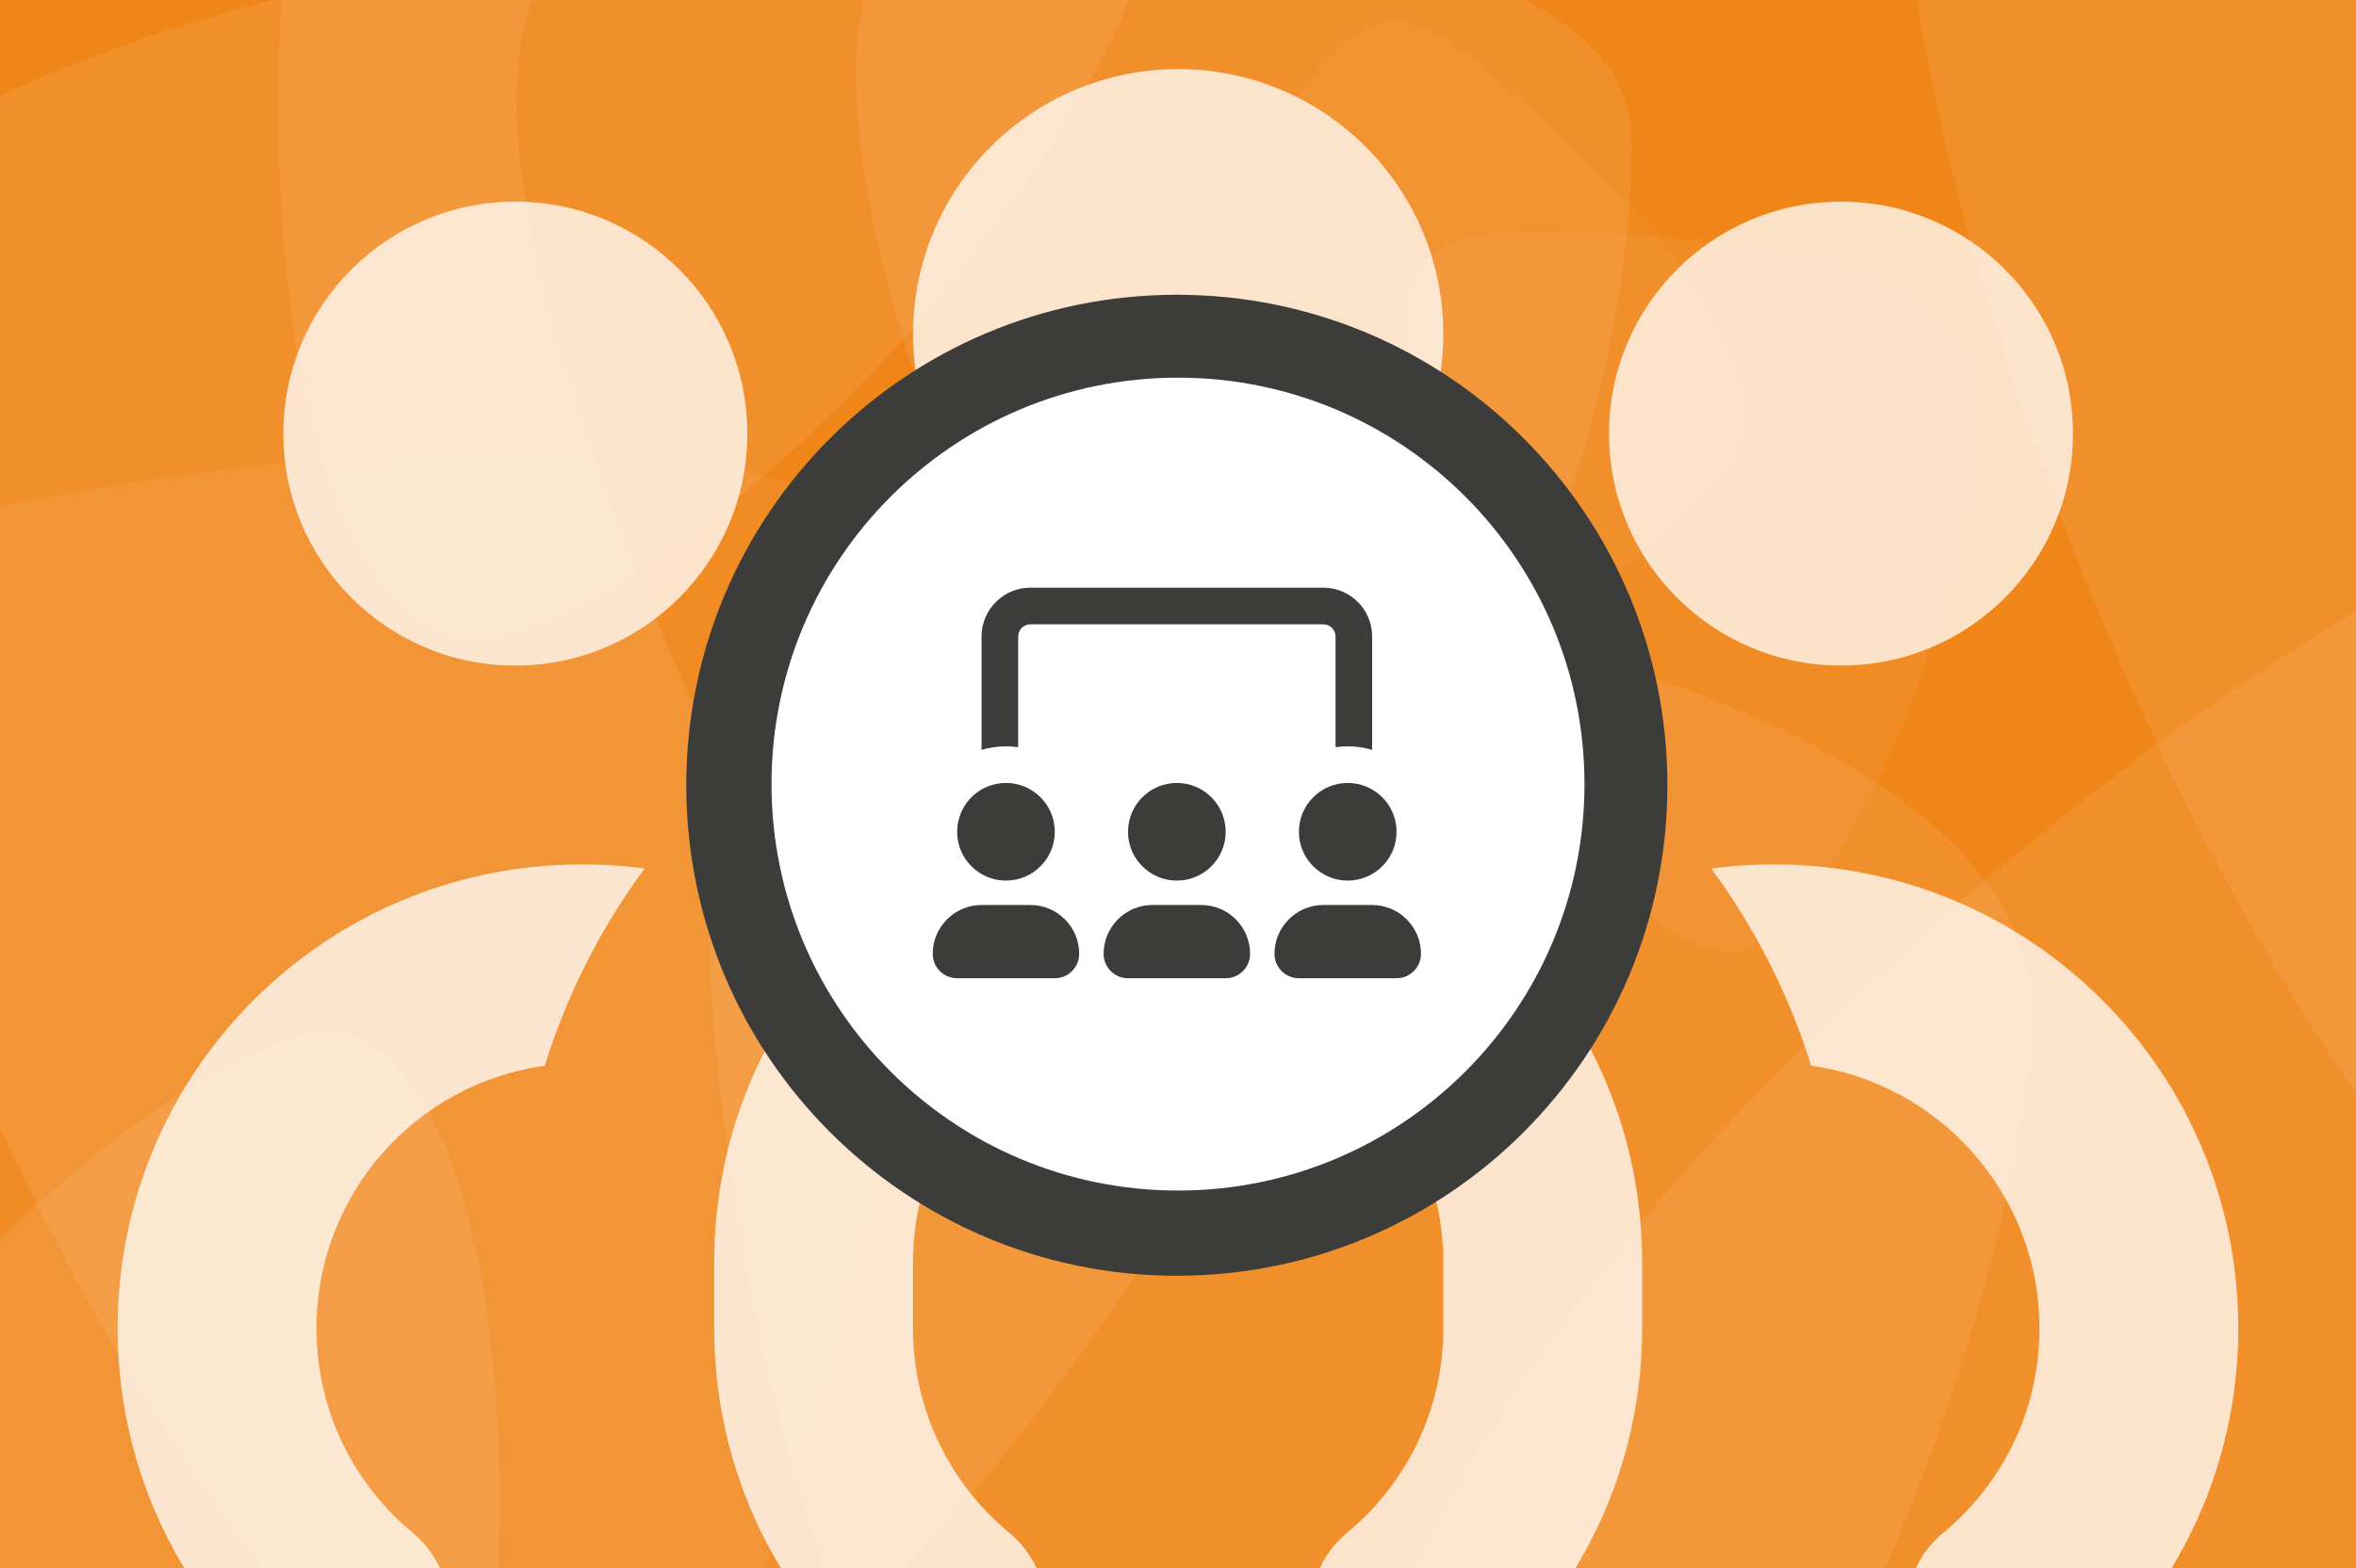
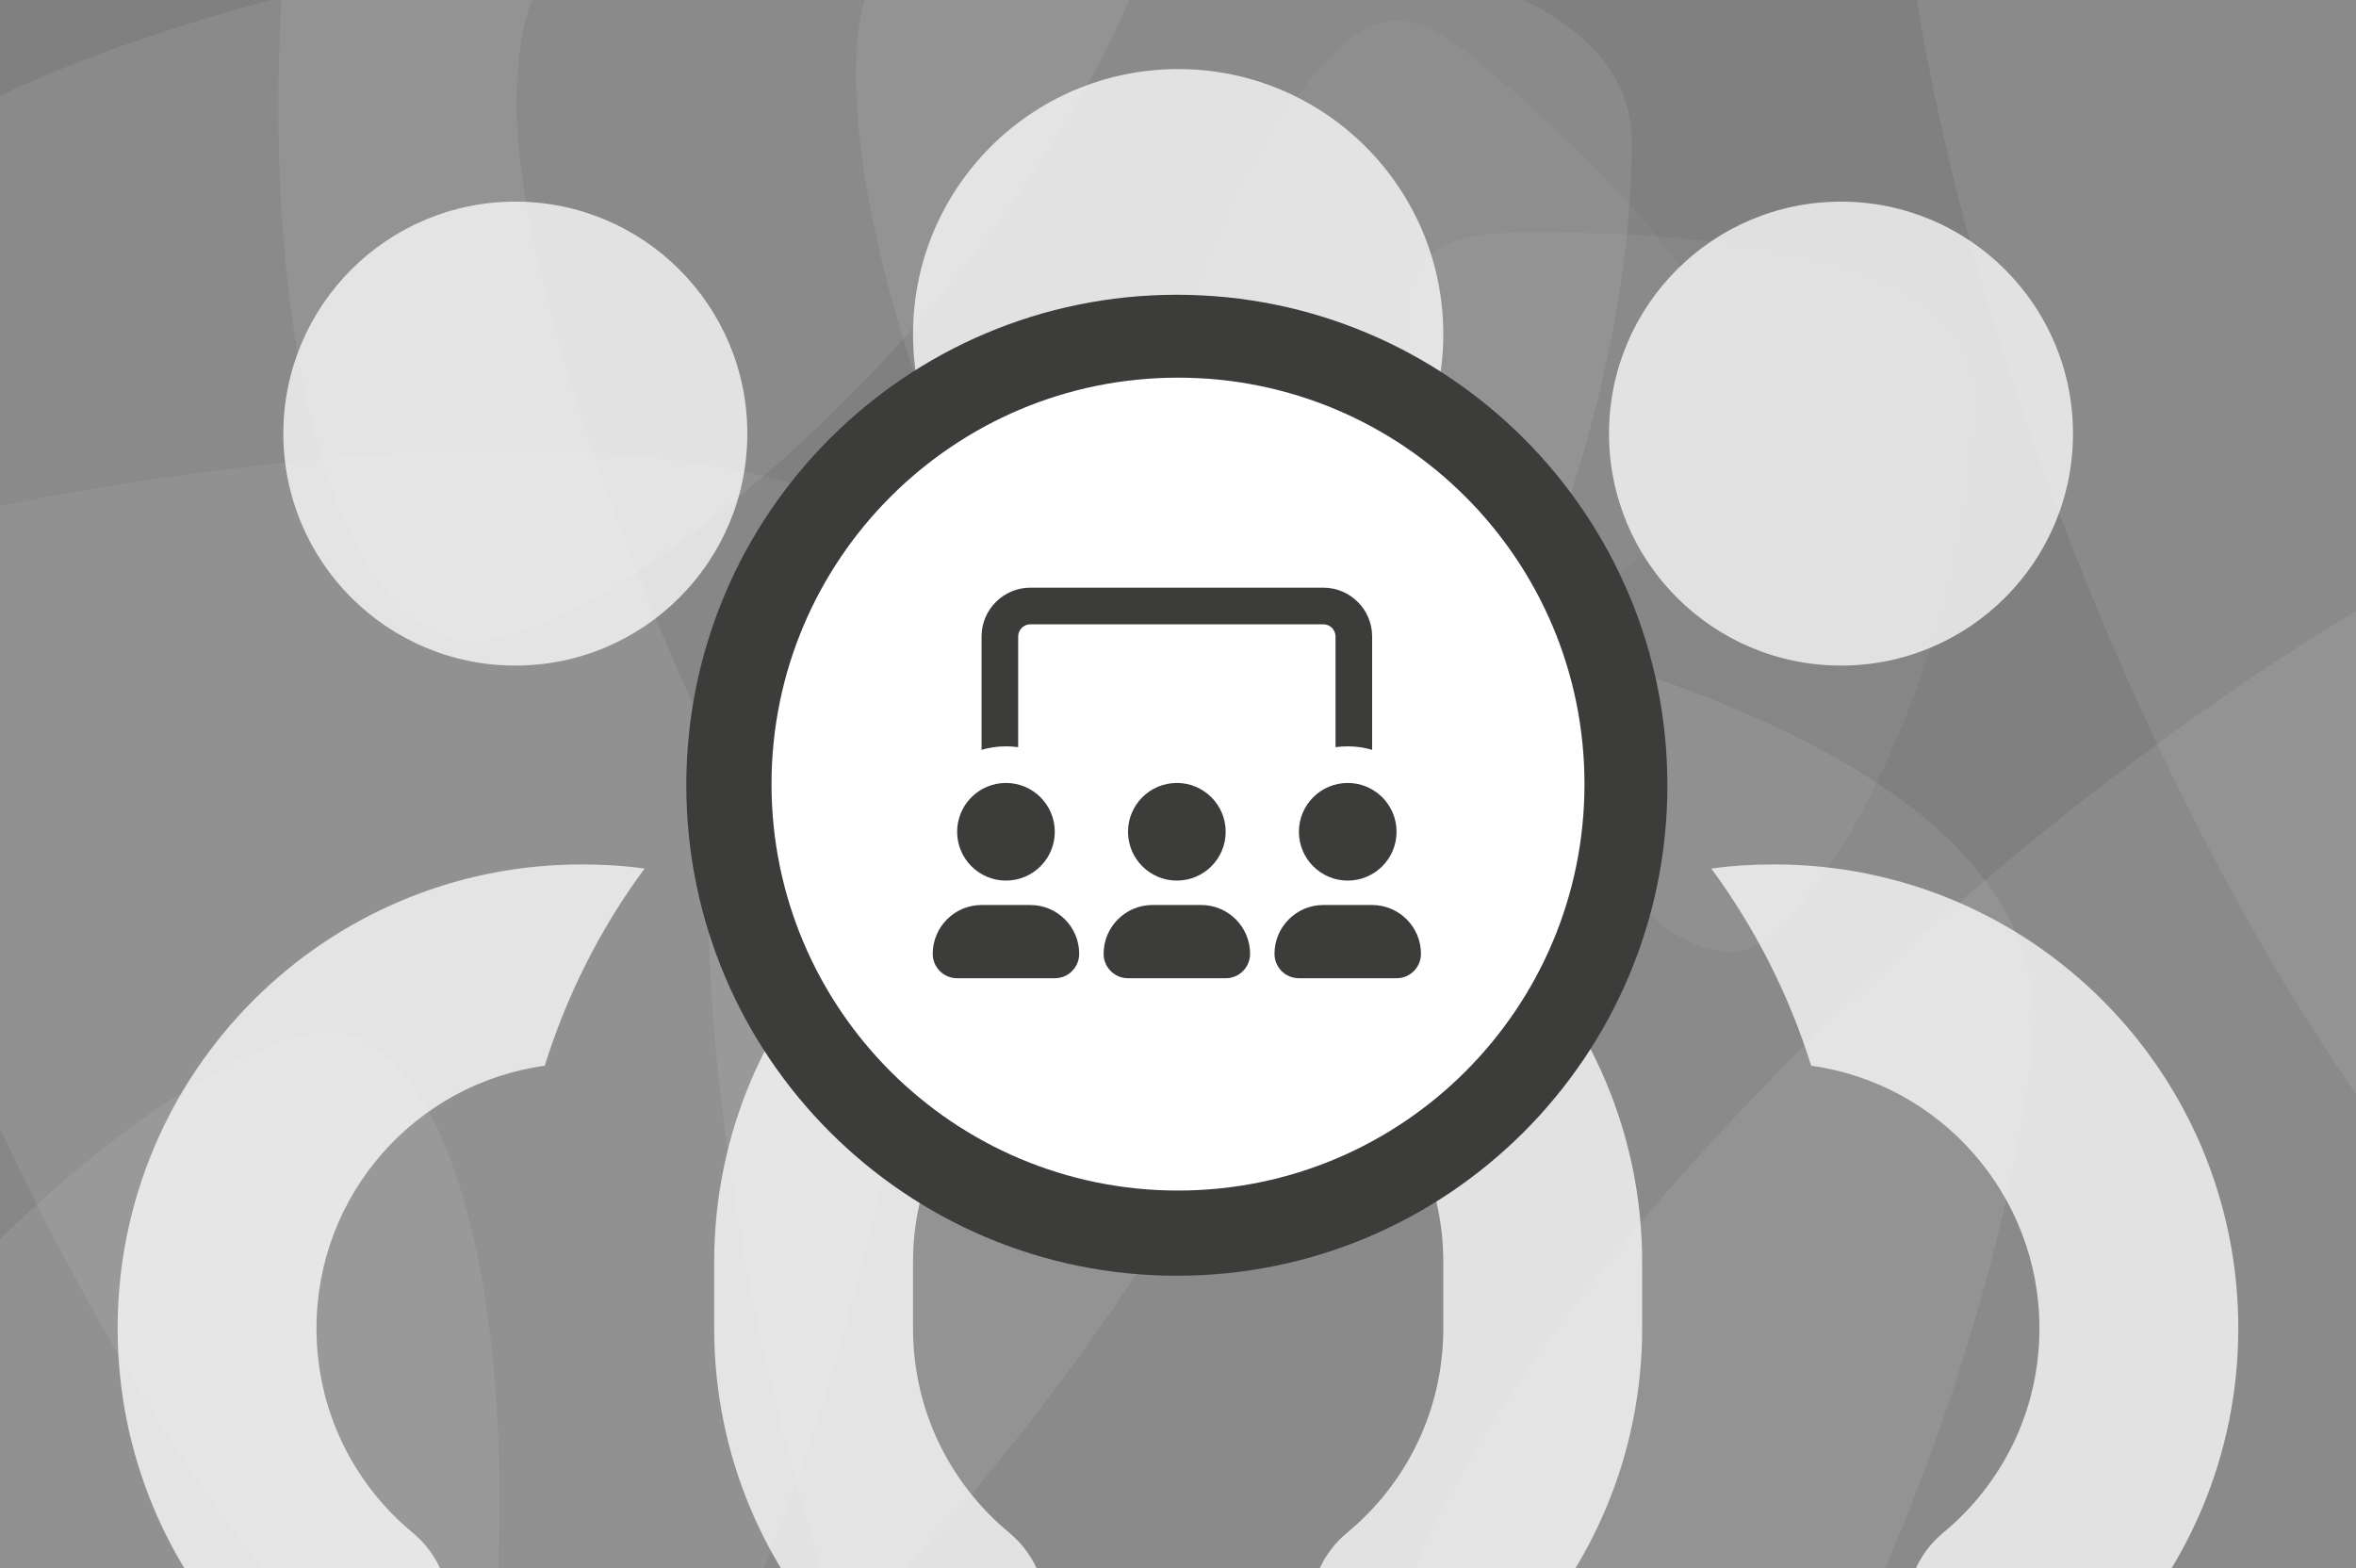
<svg xmlns="http://www.w3.org/2000/svg" width="1023" height="681" viewBox="0 0 1023 681">
  <rect x="0" y="0" width="1023" height="681" fill="#808080" stroke="none" />
  <g id="Ebene-1-copy">
-     <path id="Path" fill="#f08518" stroke="none" d="M 1195.219 718.958 L -32.742 719.262 L -32.921 -3.068 L 1195.04 -3.372 L 1195.219 718.958 Z" />
    <g id="Group" opacity="0.7">
      <clipPath id="clipPath1">
        <path d="M -19266.84 13153.846 L 6965.369 13153.846 L 6965.369 -13263.279 L -19266.84 -13263.279 L -19266.84 13153.846 Z" />
      </clipPath>
      <g id="g1" opacity="0.12" clip-path="url(#clipPath1)" style="mix-blend-mode:overlay">
        <path id="path1" fill="#fefefe" stroke="none" d="M 513.419 522.213 C 501.386 525.773 491.781 527.106 479.173 527.109 C 375.975 527.135 224.353 166.539 224.323 46.515 C 224.312 2.333 234.766 -12.418 249.532 -25.062 C 123.23 -10.292 -28.302 36.1 -76.75 95.032 C -87.225 109.794 -93.577 132.935 -93.57 162.422 C -93.523 349.788 106.567 774.904 247.643 774.869 C 312.921 774.853 422.929 667.539 513.419 522.213" />
        <path id="path2" fill="#fefefe" stroke="none" d="M 447.411 -32.982 C 577.924 -33.015 708.526 -12.005 708.545 61.664 C 708.582 211.131 613.841 392.27 565.453 392.282 C 479.144 392.303 371.701 152.294 371.672 32.261 C 371.658 -22.464 392.708 -32.969 447.411 -32.982" />
      </g>
      <path id="path3" fill="#fefefe" stroke="none" opacity="0.12" style="mix-blend-mode:overlay" d="M 85.694 886.324 C -33.044 832.152 -143.127 758.802 -112.549 691.779 C -50.51 555.795 110.9 430.36 154.923 450.444 C 233.446 486.268 231.511 749.222 181.689 858.427 C 158.975 908.215 135.463 909.029 85.694 886.324" />
      <path id="path4" fill="#fefefe" stroke="none" opacity="0.12" style="mix-blend-mode:overlay" d="M 265.589 -211.3 C 398.58 -151.734 522.053 -70.686 488.43 4.381 C 420.212 156.686 240.965 297.98 191.658 275.896 C 103.71 236.504 103.842 -57.1 158.626 -179.413 C 183.603 -235.177 209.848 -236.267 265.589 -211.3" />
      <path id="path5" fill="#fefefe" stroke="none" opacity="0.08" style="mix-blend-mode:overlay" d="M 410.193 369.554 C 370.59 624.679 289.827 873.585 145.819 851.231 C -146.359 805.875 -471.641 565.63 -456.957 471.04 C -430.767 302.324 71.039 165.25 305.681 201.674 C 412.656 218.28 426.793 262.62 410.193 369.554" />
      <path id="path6" fill="#fefefe" stroke="none" opacity="0.12" style="mix-blend-mode:overlay" d="M 454.334 238.221 C 678.261 265.67 897.91 329.239 882.416 455.637 C 850.981 712.086 650.262 1002.902 567.239 992.725 C 419.154 974.574 285.393 540.147 310.638 334.198 C 322.147 240.304 360.477 226.716 454.334 238.221" />
      <path id="path7" fill="#fefefe" stroke="none" opacity="0.12" style="mix-blend-mode:overlay" d="M 1306.668 306.646 C 1390.06 546.335 1434.862 799.625 1299.567 846.696 C 1025.067 942.2 631.88 883.85 600.962 794.983 C 545.814 636.475 918.032 285.891 1138.477 209.194 C 1238.98 174.227 1271.715 206.182 1306.668 306.646" />
      <path id="path8" fill="#fefefe" stroke="none" opacity="0.12" style="mix-blend-mode:overlay" d="M 972.124 -213.232 C 1225.906 -213.295 1479.863 -172.441 1479.898 -29.192 C 1479.97 261.447 1295.746 613.673 1201.655 613.696 C 1033.827 613.737 824.906 147.039 824.848 -86.367 C 824.822 -192.779 865.754 -213.206 972.124 -213.232" />
      <path id="path9" fill="#fefefe" stroke="none" opacity="0.07" style="mix-blend-mode:overlay" d="M 665.4 100.828 C 761.357 100.804 857.38 116.251 857.394 170.415 C 857.421 280.308 787.764 413.487 752.188 413.496 C 688.731 413.511 609.736 237.049 609.714 148.797 C 609.704 108.562 625.181 100.838 665.4 100.828" />
      <path id="path10" fill="#fefefe" stroke="none" opacity="0.05" style="mix-blend-mode:overlay" d="M 645.776 29.947 C 719.001 91.961 782.275 165.822 747.271 207.154 C 676.25 291.014 537.011 347.593 509.862 324.6 C 461.438 283.59 515.245 97.891 572.28 30.545 C 598.283 -0.158 615.084 3.954 645.776 29.947" />
    </g>
  </g>
  <path id="Path-copy" fill="#ffffff" stroke="none" opacity="0.753" d="M 511.573 30 C 575.155 30 626.698 81.543 626.698 145.125 C 626.698 208.707 575.155 260.25 511.573 260.25 C 447.992 260.25 396.448 208.707 396.448 145.125 C 396.448 81.543 447.992 30 511.573 30 Z M 123.027 188.297 C 123.027 132.663 168.127 87.562 223.761 87.562 C 279.395 87.562 324.495 132.663 324.495 188.297 C 324.495 243.931 279.395 289.031 223.761 289.031 C 168.127 289.031 123.027 243.931 123.027 188.297 Z M 236.533 462.798 C 180.409 470.533 137.417 518.742 137.417 576.844 C 137.417 612.64 153.607 644.48 179.33 665.706 C 189.223 673.98 194.98 686.033 194.98 698.984 L 194.98 850.266 C 194.98 874.19 175.732 893.438 151.808 893.438 C 127.883 893.438 108.636 874.19 108.636 850.266 L 108.636 717.872 C 73.019 681.536 51.073 631.708 51.073 576.844 C 51.073 465.496 141.195 375.375 252.542 375.375 C 261.896 375.375 270.89 375.915 279.884 377.174 C 260.997 402.717 246.246 431.678 236.533 462.798 Z M 786.434 462.798 C 776.721 431.678 761.97 402.897 743.083 377.174 C 752.077 375.915 761.251 375.375 770.425 375.375 C 881.772 375.375 971.894 465.496 971.894 576.844 C 971.894 631.708 949.948 681.536 914.331 717.872 L 914.331 850.266 C 914.331 874.19 895.084 893.438 871.159 893.438 C 847.235 893.438 827.987 874.19 827.987 850.266 L 827.987 698.984 C 827.987 686.033 833.744 673.98 843.637 665.706 C 869.36 644.48 885.55 612.64 885.55 576.844 C 885.55 518.742 842.378 470.533 786.434 462.798 Z M 900.12 188.297 C 900.12 243.931 855.02 289.031 799.386 289.031 C 743.752 289.031 698.652 243.931 698.652 188.297 C 698.652 132.663 743.752 87.562 799.386 87.562 C 855.02 87.562 900.12 132.663 900.12 188.297 Z M 511.573 432.938 C 448.075 432.938 396.448 484.564 396.448 548.062 L 396.448 576.844 C 396.448 612.64 412.638 644.48 438.361 665.706 C 448.255 673.98 454.011 686.033 454.011 698.984 L 454.011 850.266 C 454.011 858.18 460.487 864.656 468.402 864.656 L 554.745 864.656 C 562.66 864.656 569.136 858.18 569.136 850.266 L 569.136 698.984 C 569.136 686.033 574.892 673.98 584.786 665.706 C 610.509 644.48 626.698 612.64 626.698 576.844 L 626.698 548.062 C 626.698 484.564 575.072 432.938 511.573 432.938 Z M 310.105 548.062 C 310.105 436.715 400.226 346.594 511.573 346.594 C 622.921 346.594 713.042 436.715 713.042 548.062 L 713.042 576.844 C 713.042 631.708 691.096 681.536 655.48 717.872 L 655.48 850.266 C 655.48 905.849 610.329 951 554.745 951 L 468.402 951 C 412.818 951 367.667 905.849 367.667 850.266 L 367.667 717.872 C 332.05 681.536 310.105 631.708 310.105 576.844 L 310.105 548.062 Z" />
  <path id="Oval-copy" fill="#3c3c3b" fill-rule="evenodd" stroke="none" d="M 724 341 C 724 223.363 628.637 128 511 128 C 393.363 128 298 223.363 298 341 C 298 458.637 393.363 554 511 554 C 628.637 554 724 458.637 724 341 Z" />
  <path id="Oval-copy-2" fill="#ffffff" fill-rule="evenodd" stroke="none" d="M 688 340.5 C 688 243.022 608.978 164 511.5 164 C 414.022 164 335 243.022 335 340.5 C 335 437.978 414.022 517 511.5 517 C 608.978 517 688 437.978 688 340.5 Z" />
  <path id="Path-copy-2" fill="#3c3c3b" stroke="none" d="M 436.8 382.4 C 448.508 382.4 458 372.908 458 361.2 C 458 349.492 448.508 340 436.8 340 C 425.092 340 415.6 349.492 415.6 361.2 C 415.6 372.908 425.092 382.4 436.8 382.4 Z M 426.2 393 C 414.507 393 405 402.507 405 414.2 C 405 420.063 409.737 424.8 415.6 424.8 L 458 424.8 C 463.863 424.8 468.6 420.063 468.6 414.2 C 468.6 402.507 459.093 393 447.4 393 Z M 511 382.4 C 522.708 382.4 532.2 372.908 532.2 361.2 C 532.2 349.492 522.708 340 511 340 C 499.292 340 489.8 349.492 489.8 361.2 C 489.8 372.908 499.292 382.4 511 382.4 Z M 500.4 393 C 488.707 393 479.2 402.507 479.2 414.2 C 479.2 420.063 483.937 424.8 489.8 424.8 L 532.2 424.8 C 538.063 424.8 542.8 420.063 542.8 414.2 C 542.8 402.507 533.293 393 521.6 393 Z M 606.4 361.2 C 606.4 349.492 596.908 340 585.2 340 C 573.492 340 564 349.492 564 361.2 C 564 372.908 573.492 382.4 585.2 382.4 C 596.908 382.4 606.4 372.908 606.4 361.2 Z M 553.4 414.2 C 553.4 420.063 558.137 424.8 564 424.8 L 606.4 424.8 C 612.263 424.8 617 420.063 617 414.2 C 617 402.507 607.493 393 595.8 393 L 574.6 393 C 562.907 393 553.4 402.507 553.4 414.2 Z M 574.6 271.1 L 447.4 271.1 C 444.485 271.1 442.1 273.485 442.1 276.4 L 442.1 324.464 C 440.378 324.232 438.589 324.1 436.8 324.1 C 433.123 324.1 429.546 324.63 426.2 325.624 L 426.2 276.4 C 426.2 264.707 435.707 255.2 447.4 255.2 L 574.6 255.2 C 586.293 255.2 595.8 264.707 595.8 276.4 L 595.8 325.624 C 592.454 324.63 588.877 324.1 585.2 324.1 C 583.411 324.1 581.622 324.232 579.9 324.464 L 579.9 276.4 C 579.9 273.485 577.515 271.1 574.6 271.1 Z" />
</svg>